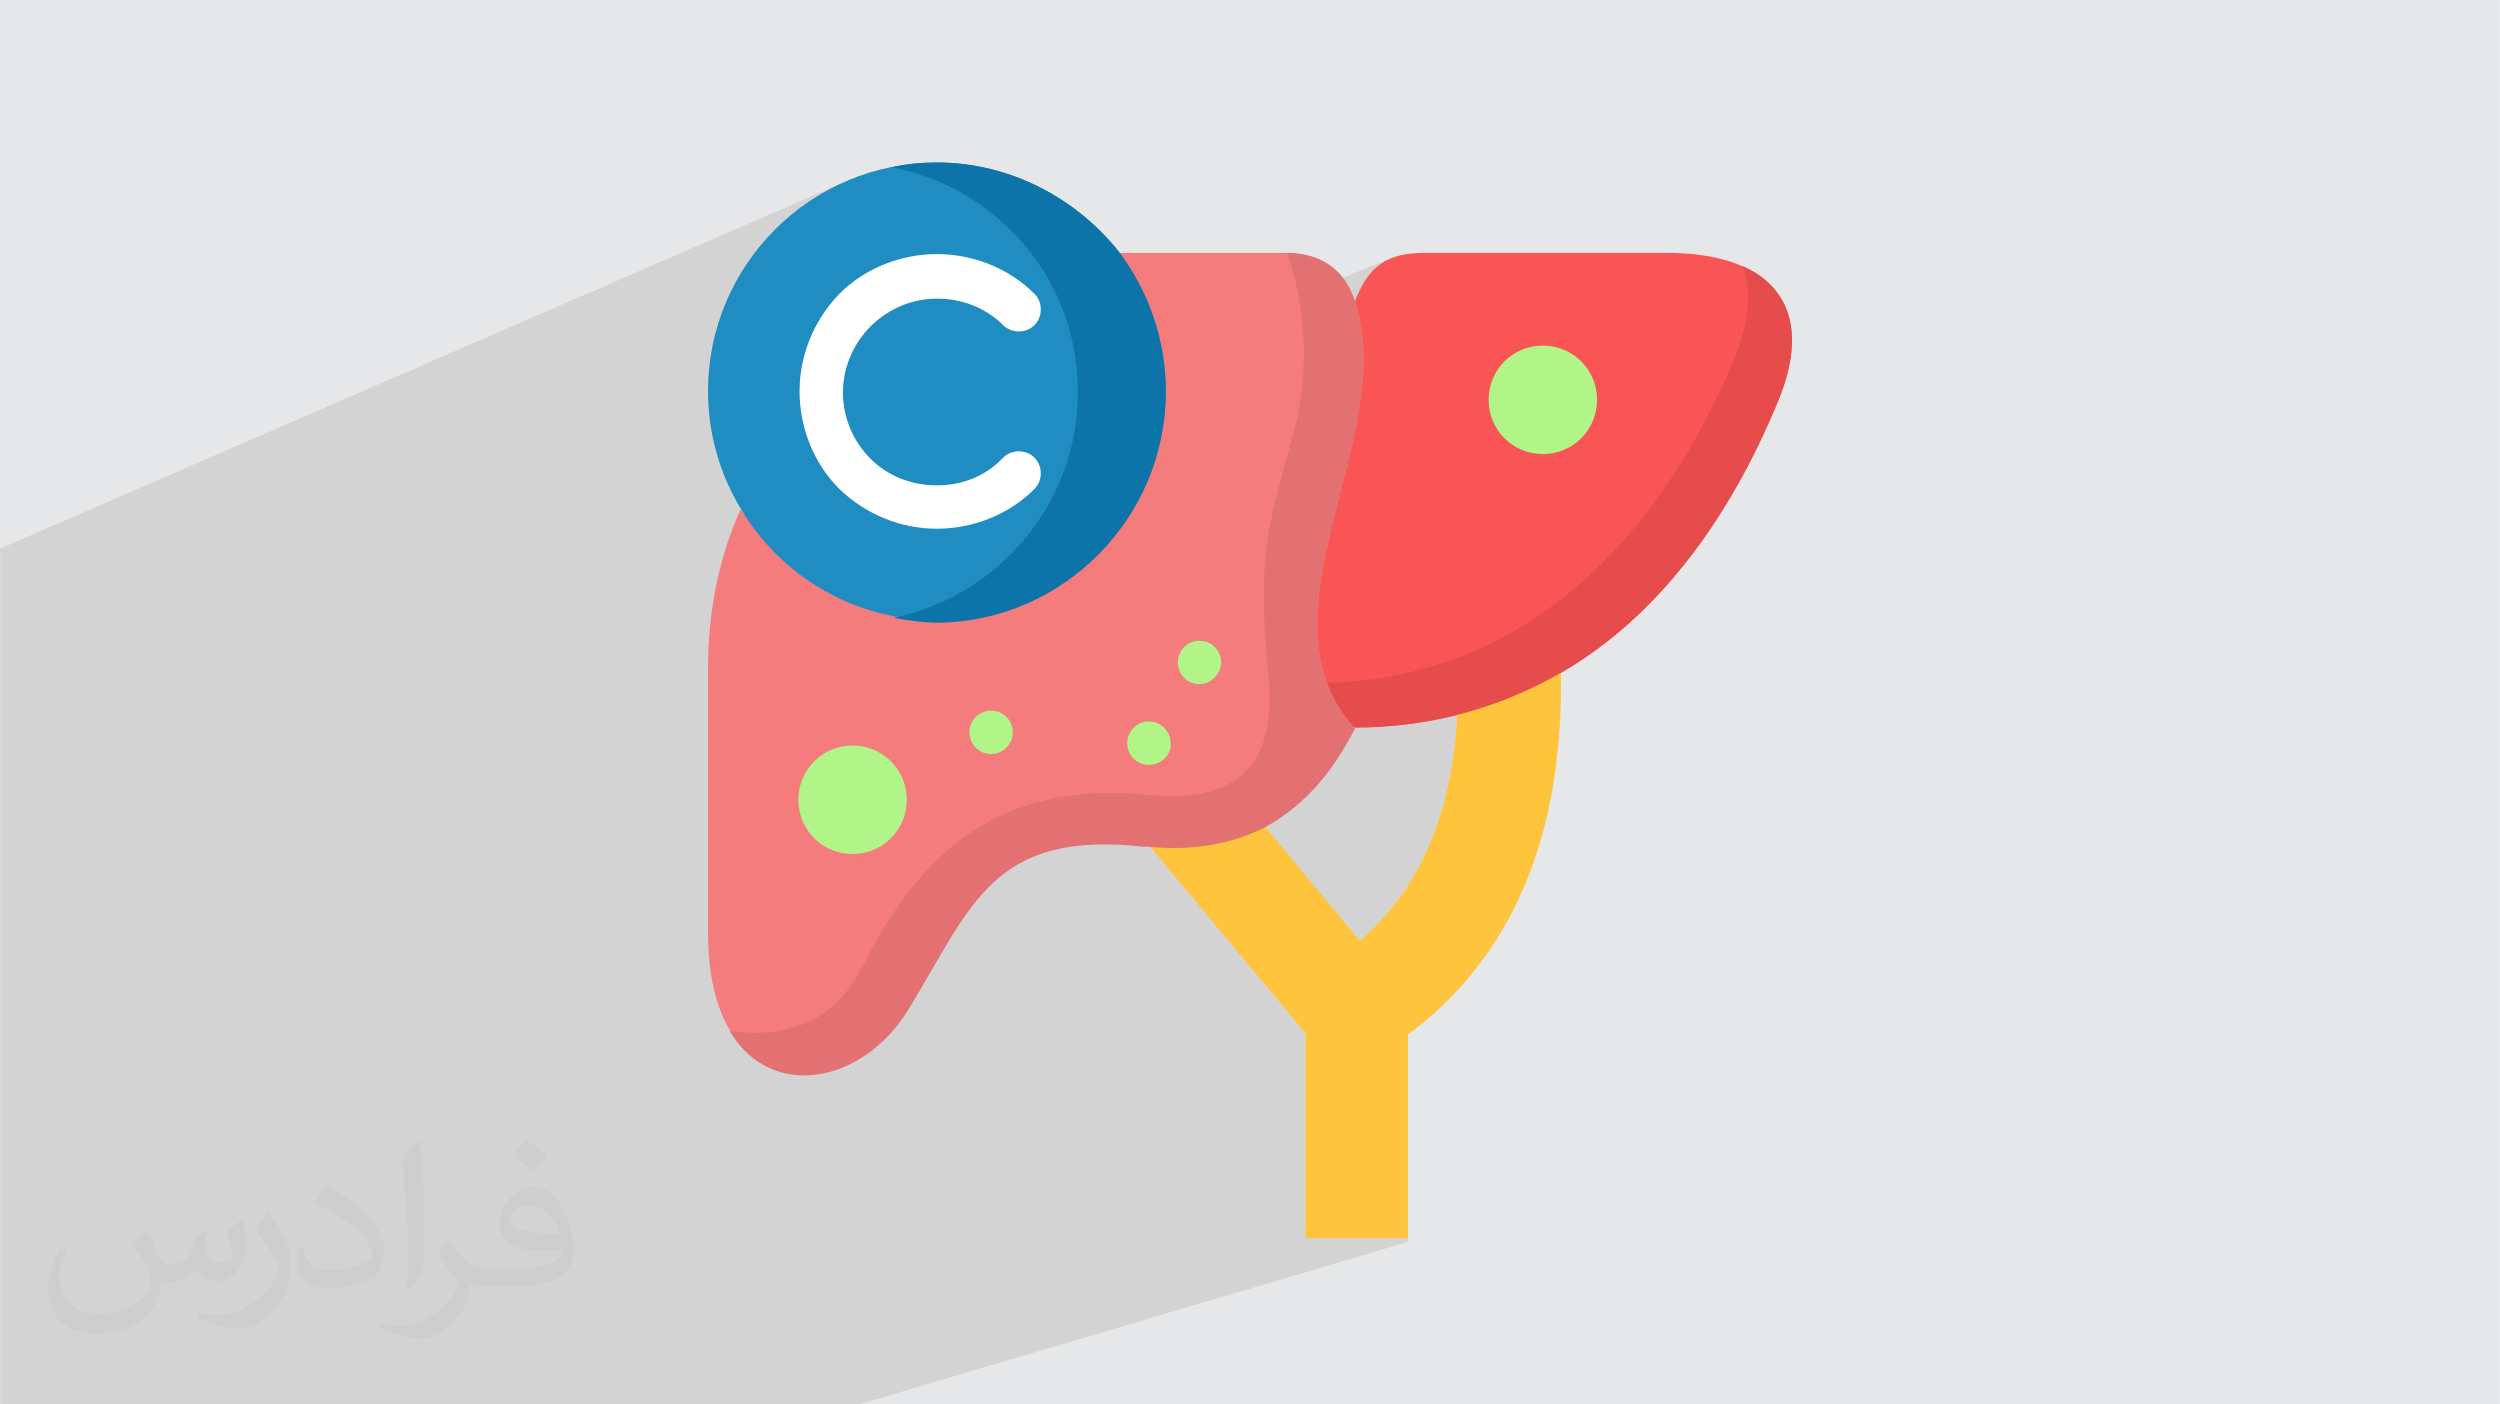
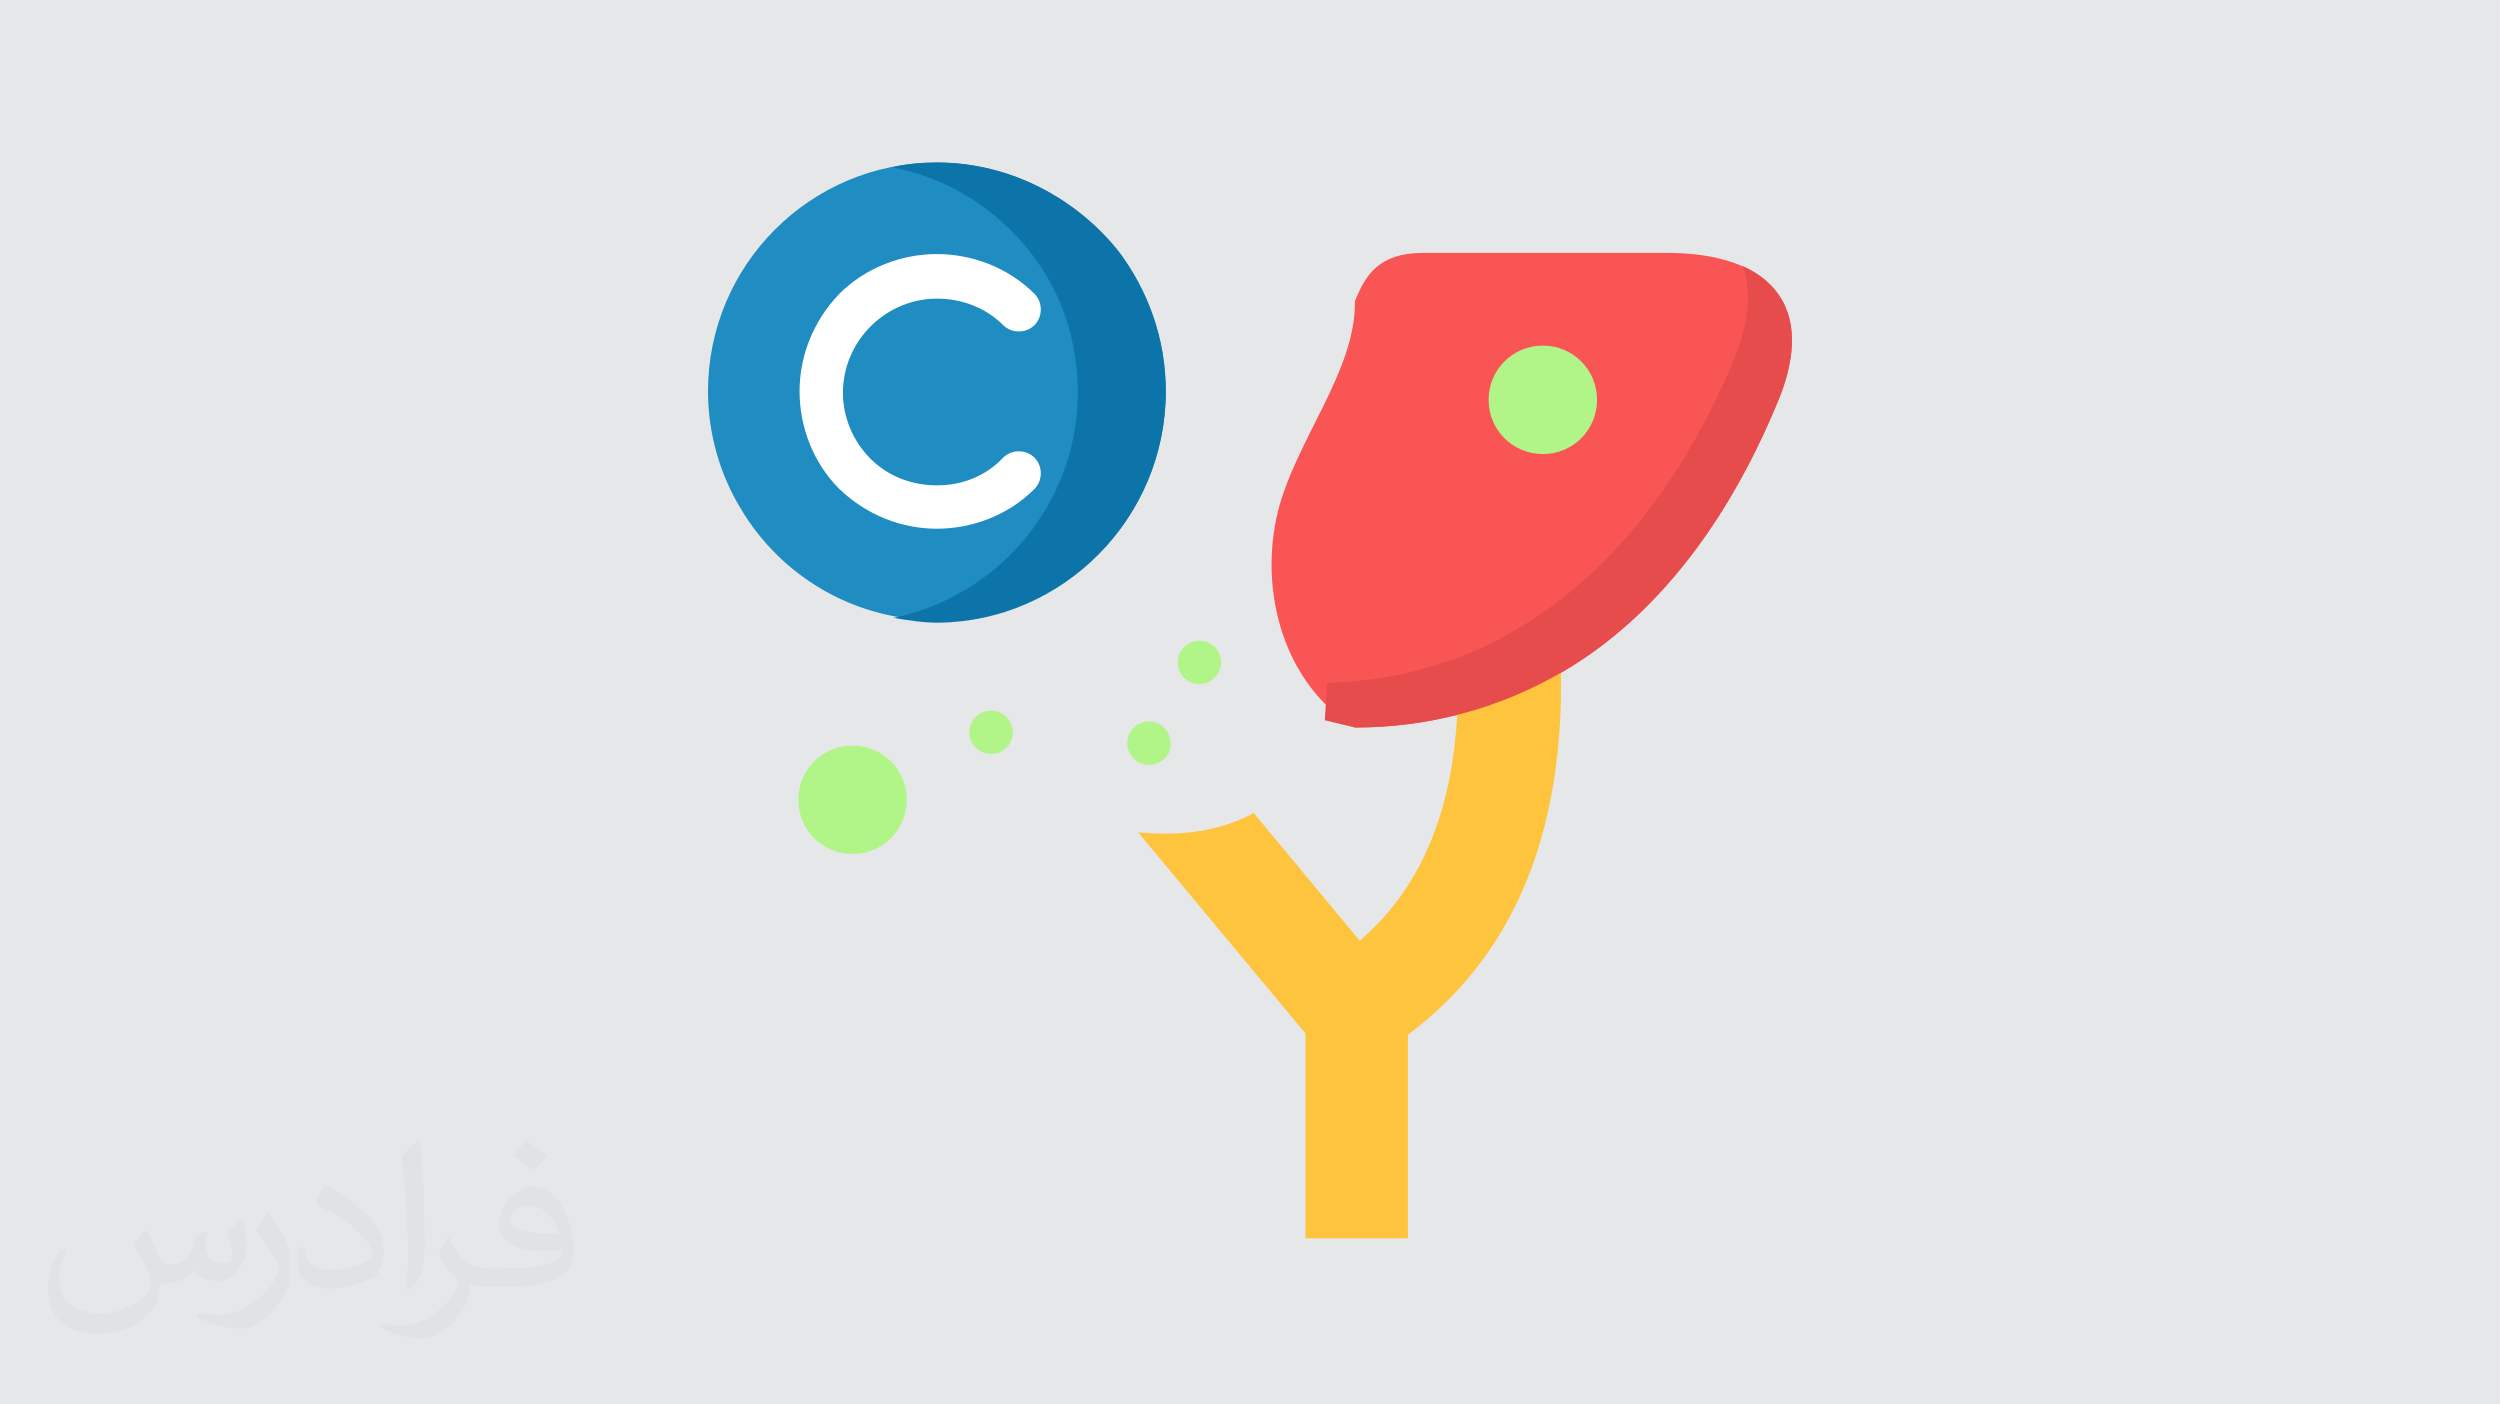
<svg xmlns="http://www.w3.org/2000/svg" xml:space="preserve" width="3.708in" height="2.083in" version="1.0" style="shape-rendering:geometricPrecision; text-rendering:geometricPrecision; image-rendering:optimizeQuality; fill-rule:evenodd; clip-rule:evenodd" viewBox="0 0 3702.73 2080.18">
  <defs>
    <style type="text/css">
   
    .fil9 {fill:#0C74A8}
    .fil8 {fill:#1F8CC2}
    .fil7 {fill:#B1F589}
    .fil11 {fill:#E37171}
    .fil5 {fill:#E64C4C}
    .fil0 {fill:#E6E7E8}
    .fil6 {fill:#F47C7C}
    .fil3 {fill:#FA5555}
    .fil4 {fill:#FFC43D}
    .fil10 {fill:#B1F589;fill-rule:nonzero}
    .fil12 {fill:white;fill-rule:nonzero}
    .fil2 {fill:#373435;fill-opacity:0.031}
    .fil1 {fill:#2B2A29;fill-opacity:0.102}
   
  </style>
  </defs>
  <g id="Layer_x0020_1">
    <polygon class="fil0" points="-0,0 3702.73,0 3702.73,2080.18 -0,2080.18 " />
-     <path class="fil1" d="M-0 1573.57l0 -1.57 0 -4.84 0 -35.14 0 -46.47 0 -10.9 0 -3.77 0 -1.8 0 -18.01 0 -3.8 0 -12.18 0 -8.8 0 -4.25 0 -27.84 0 -1.43 0 -2.95 0 -1.94 0 -48.35 0 -15.78 0 -41.09 0 -4.58 0 -9.76 0 -4.31 0 -0.08 0 -19.43 0 -24.43 0 -11.36 0 -10.85 0 -2.29 0 -1.63 0 -45.2 0 -37.61 0 -2.32 0 -14.68 0 -26.41 0 -20.32 0 -26.6 0 -3.71 0 -5.08 0 -1.54 0 -48.9 0 -16.03 0 -124.63 0 -8.26 1255.58 -545.33 -15.02 6.79 -14.62 7.48 -14.2 8.16 -13.75 8.81 -10.31 7.33 133.89 -58.06 7.83 1.59 7.75 1.77 7.67 1.94 7.6 2.11 7.52 2.28 7.43 2.45 7.35 2.61 7.27 2.78 7.18 2.93 7.09 3.09 7.01 3.24 6.91 3.4 6.82 3.55 6.73 3.7 6.63 3.84 6.53 3.99 6.43 4.13 6.33 4.27 6.23 4.4 6.12 4.54 6.02 4.67 5.91 4.8 5.8 4.93 5.69 5.05 5.58 5.17 5.46 5.29 5.35 5.41 5.23 5.53 5.11 5.64 4.99 5.75 4.87 5.87 4.74 5.97 4.12 5.39 4.01 5.48 3.89 5.55 3.77 5.64 3.66 5.72 2 3.27 74.91 -31.06 22.8 35.76 18.34 35.29 9.55 23.55 233.03 -94.61 10.37 0.64 9.73 1.25 9.1 1.84 8.5 2.4 7.91 2.95 7.34 3.47 6.8 3.97 6.28 4.45 5.77 4.91 5.29 5.35 4.69 5.59 70.25 -28.17 -7.35 3.59 -6.64 4.12 -5.99 4.62 -5.41 5.07 -4.88 5.5 -4.42 5.88 -4.03 6.24 -3.69 6.55 -3.42 6.82 -3.21 7.07 -3.06 7.27 5.37 19.08 3.82 19.4 2.39 19.7 1.08 19.97 -0.11 20.22 -1.18 20.43 -2.13 20.62 -2.96 20.78 -0.94 5.34 241.65 -93.25 7.39 -2.68 7.72 -1.97 4.81 -0.72 307.65 -118.67 6.24 2.95 6 3.18 5.76 3.39 5.52 3.62 5.25 3.83 5 4.06 4.72 4.28 4.45 4.5 4.16 4.72 3.88 4.95 3.58 5.17 3.28 5.39 2.97 5.61 2.66 5.84 2.34 6.06 2 6.29 1.67 6.51 1.33 6.74 0.98 6.96 0.63 7.19 0.27 7.41 -0.1 7.64 -0.47 7.87 -0.85 8.09 -1.24 8.32 -1.63 8.55 -2.04 8.77 -2.44 9.01 -2.85 9.23 -3.27 9.46 -3.7 9.69 -4.13 9.92 -6.79 15.98 -6.99 15.8 -7.19 15.63 -7.39 15.44 -7.59 15.24 -7.79 15.05 -7.99 14.85 -8.19 14.64 -8.39 14.42 -8.59 14.2 -8.79 13.98 -9 13.75 -9.2 13.51 -9.4 13.27 -9.61 13.02 -9.81 12.76 -10.02 12.5 -10.22 12.23 -10.42 11.96 -10.63 11.68 -10.83 11.39 -11.04 11.11 -11.24 10.81 -6 5.5 -484.58 724.69 0 191.39 151.67 0 0 5.35 -353.1 104.48 -91.09 136.22 91.09 -136.22 -257.47 76.18 -48.88 60.04 48.88 -60.04 -202.93 60.04 -17.02 0 -142.65 0 -176.65 0 -376.03 0 -334.72 0 -224.71 0 0 -23.16 0 -58.12 0 -1.73 0 -47.91 0 -26.69 0 -24.75 0 -23.56 0 -1.54 0 -0.69 0 -20.48 0 -2.83 0 -4.98 0 -2.17 0 -19.9 0 -5.27 0 -1.86 0 -1.06 0 -6.79 0 -1.19 0 -1.58 0 -2.18 0 -15.35 0 -1.53 0 -7.21 0 -7.72 0 -16.65 0 -10.51 0 -1.78 0 -0.68 0 -5.09 0 -13.54 0 -0.53 0 -5.33 0 -32.81 0 -1.77 0 -10.36 0 -10.89 0 -7.38 0 -11.93 0 -8.04 0 -30.08 0 -1.84 0 -7.11 0 -1.88 0 -18.13zm2085.27 260.56l-348.74 103.32 0 0 -256.33 75.94 256.33 -75.94 0 0m197.07 -103.32l-160.03 47.93 0 0 160.03 -47.94zm-160.03 47.94l0 -0 -149.74 44.85 149.74 -44.85zm160.03 -239.33l484.58 -724.69 -5.45 5 -11.66 10.2 -11.86 9.88 -12.07 9.56 -12.28 9.24 -12.49 8.9 -12.69 8.57 -12.9 8.22 -13.11 7.87 -4.36 2.49 -4.38 2.46 -0.26 0.14 -173.73 213.41 -1.99 6.07 -3.86 10.89 -4.13 10.77 -4.4 10.65 -4.68 10.51 -4.96 10.37 -5.26 10.24 -5.55 10.09 -5.85 9.94 -6.16 9.78 -6.47 9.62 -6.79 9.45 -7.11 9.28 -7.45 9.1 -7.78 8.92 -8.12 8.73 -8.47 8.53 -8.83 8.34 -9.19 8.13 -39.62 13.06 -71.28 87.56 30.61 36.78 0 111.95zm-30.61 -148.72l71.28 -87.56 -113.14 37.28 41.85 50.28zm227.95 -280.02l173.73 -213.41 -4.15 2.29 -4.42 2.4 -4.45 2.37 -4.47 2.33 -4.49 2.3 -4.52 2.26 -4.54 2.23 -4.56 2.2 -4.59 2.16 -4.61 2.13 -4.63 2.09 -4.66 2.06 -4.69 2.02 -4.71 1.98 -4.74 1.95 -4.76 1.91 -4.79 1.87 -4.82 1.84 -4.85 1.8 -4.87 1.76 -4.9 1.72 -49.24 17.22 -0.53 8.5 -0.94 11.98 -1.13 11.92 -1.32 11.86 -1.53 11.8 -1.74 11.73 -1.95 11.66 -2.17 11.58 -2.39 11.5 -2.62 11.41 -2.86 11.32 -3.11 11.22 -3.35 11.11 -1.62 4.93z" />
    <path class="fil2" d="M215.96 1821.93c7.07,10.71 11.65,21.01 16.13,32.45 3.33,6.66 5.09,18.93 20.7,18.93 4.57,0 11.13,-1.35 16.95,-4.57 6.55,-3.44 11.54,-8.64 14.15,-16.53l6.24 -21.01 15.19 -7.49 1.04 1.04c-2.08,7.91 -2.59,15.5 -2.59,21.43 0,17.57 15.19,24.23 27.25,24.23 7.07,0 13.42,-3.44 13.42,-9.89 0,-8.32 -3.53,-22.47 -8.12,-35.16 7.07,-7.07 14.15,-14.15 22.26,-19.87l1.25 0.63c3.53,14.98 5.51,29.75 5.51,39.63 0,9.67 -4.27,20.39 -7.8,27.36 -7.28,13.73 -20.18,24.65 -35.78,24.65 -11.85,0 -25.06,-5.93 -34.12,-16.95l-0.52 0c-8.53,10.61 -21.74,20.18 -42.86,20.18l-6.55 0c-1.04,13.94 -4.05,23.81 -8.64,32.66 -12.58,24.54 -49.92,41.92 -85.08,41.92 -48.89,0 -73.43,-28.19 -73.43,-65.73 0,-23.19 7.59,-44.72 19.24,-60.01l9.56 3.95c-7.28,13.94 -12.17,27.04 -12.17,39.94 0,35.16 28.61,51.9 61.58,51.9 30.58,0 68.44,-19.45 75.31,-42.02 -2.59,-24.65 -11.85,-36.19 -26,-58.66 4.27,-7.49 9.78,-14.98 16.64,-22.98l1.25 0 0 0 0 0 -0.01 -0.04zm563.83 -132.3c10.3,6.45 20.39,14.04 30.27,22.78 -5.51,7.8 -12.38,14.88 -20.91,21.12 -9.89,-8.01 -19.76,-14.88 -29.86,-22.16 6.86,-7.7 13.63,-15.08 20.49,-21.74l0 0 0 0 0 0 0 0 0 0 0.01 0zm5.3 96.11c-16.64,0 -30.27,10.92 -30.27,19.03 0,17.38 33.28,22.78 73.12,22.56 -4.99,-20.39 -22.47,-41.61 -42.86,-41.61l0 0.01zm-37.35 92.99c21.64,0 40.57,-0.63 55.02,-4.27 16.13,-4.05 29.75,-12.17 29.75,-17.78 0,-1.46 0,-3.22 -0.52,-4.68 -9.05,0.83 -19.45,0.83 -28.5,0.83 -29.33,0 -51.79,-6.66 -60.64,-23.09 -2.19,-4.57 -3.74,-9.67 -3.74,-15.5 0,-15.92 6.86,-31.41 18.93,-42.13 10.08,-8.84 21.22,-14.35 32.55,-14.35 20.49,0 36.81,16.44 48.26,42.34 6.24,14.15 10.5,30.47 10.5,51.07 0,13.73 -3.74,25.27 -12.27,33.8 -15.92,15.4 -45.24,21.22 -90.17,21.22l-20.39 0 0 0 -5.3 0c-11.13,0 -19.14,-1.98 -25.48,-6.86l-1.04 0c0.31,2.59 0.52,5.09 0.52,7.49 0,10.08 -3.33,22.98 -10.08,33.28 -19.97,29.64 -41.61,42.53 -60.33,42.53 -18.93,0 -42.13,-7.28 -63.03,-16.75l3.74 -7.28c6.76,2.81 16.13,4.68 29.02,4.68 33.8,0 78.21,-32.45 83.72,-64.17 -1.25,-2.59 -3.53,-6.03 -6.76,-9.67 -9.89,-11.75 -16.13,-21.53 -21.95,-31.82 4.99,-9.89 9.56,-17.78 13.83,-24.96l1.77 -0.21c14.46,29.44 27.56,46.28 56.78,46.28l4.57 0 0 0 21.22 0 0 0 0 0 0 0 0 0 0 0 0.04 0zm-146.45 31.1c2.5,-13.52 2.7,-28.7 2.7,-42.86l0 -21.01c0,-39.21 -4.99,-96.2 -9.05,-133.34 7.07,-7.59 16.95,-16.53 24.75,-22.56l2.29 0.63c5.3,46.7 6.55,100.79 6.55,150.81 0,13.11 -0.52,25.9 -1.77,35.26 -0.73,11.85 -7.59,20.8 -22.26,34.53l-3.22 -1.46zm-150.71 -61.89c0.73,18.41 9.78,32.87 41.4,32.87 19.66,0 36.3,-5.09 54.71,-13.83 3.33,-1.46 5.09,-3.44 5.09,-5.09 0,-11.54 -8.84,-26.83 -23.71,-40.77 -14.46,-13.11 -33.6,-24.65 -51.48,-32.35 -6.14,-2.59 -8.12,-5.3 -8.12,-7.91 0,-5.3 7.07,-16.44 12.9,-24.44l1.98 -0.21c20.49,10.71 43.38,26.63 60.33,44.3 15.4,16.33 24.96,32.87 24.96,50.86 0,13.31 -4.05,25.79 -10.61,37.44 -22.47,11.33 -46.39,19.97 -70.1,19.97 -28.81,0 -48.47,-13.52 -48.47,-45.24 0,-3.44 0,-8.73 1.25,-15.61l9.89 0 0 0 0 0 0 0 0 0 0 0 -0.01 0zm-52.11 -52.32l17.89 28.92c6.55,10.71 12.69,22.37 12.69,40.77l0 23.5c0,19.03 -12.17,39.42 -31.82,59.6 -15.4,13.63 -29.02,19.45 -41.61,19.45 -18.72,0 -40.15,-5.82 -64.9,-16.44l2.81 -7.28c7.8,2.08 16.84,3.84 27.98,3.84 35.58,-0.21 71.97,-26.21 88.61,-57.93 1.98,-3.64 2.7,-7.07 2.7,-9.47 0,-3.64 -1.98,-7.7 -3.53,-11.33 -9.05,-17.05 -19.14,-32.66 -30.27,-47.12 5.82,-9.16 11.65,-17.99 17.99,-26.73l1.46 0.21 0 0 0 0 0 0 0 0 0 0 -0.01 0z" />
    <g id="_2828065096976">
      <path class="fil3" d="M2631.28 599.36c66.02,-153.45 -17.84,-224.83 -162.38,-224.83l-360.44 0c-66.02,0 -85.65,32.12 -101.71,71.38 1.78,103.49 -87.43,205.2 -114.2,312.26 -28.55,117.77 8.92,255.16 114.2,319.4 55.31,0 107.06,-7.13 155.24,-19.62 55.32,-14.28 105.28,-35.69 151.67,-62.45 140.96,-82.08 246.24,-224.83 317.61,-396.13l0 0z" />
      <path class="fil4" d="M2085.27 1839.48l0 -306.91c174.87,-130.26 230.18,-328.32 226.61,-537.09l-82.08 -14.27 -71.38 76.73c-7.13,128.47 -44.61,249.81 -144.53,335.46l-157.02 -189.14c-42.82,23.2 -98.14,35.69 -171.3,28.55l248.02 297.99 0 303.34 151.67 0 0 5.35z" />
      <path class="fil5" d="M2631.28 599.36c46.39,-107.06 17.84,-174.87 -49.96,-205.2 12.49,35.69 10.71,82.08 -14.27,140.96 -71.37,169.52 -176.65,312.26 -319.4,396.13 -46.39,28.55 -96.35,48.18 -151.67,62.45 -41.04,10.71 -83.87,16.06 -130.26,17.85l-3.57 55.31 44.61 10.7c55.31,0 107.06,-7.13 155.24,-19.62 55.32,-14.28 105.28,-35.69 151.67,-62.45 140.96,-82.08 246.24,-224.83 317.61,-396.13l0 0z" />
-       <path class="fil6" d="M2006.76 1079.35c-153.45,-169.52 66.02,-431.81 0,-633.45 -14.27,-42.82 -44.61,-71.38 -105.28,-71.38l-278.36 0c267.65,383.64 -258.73,704.82 -526.38,380.07 -32.12,71.38 -48.18,151.67 -48.18,235.54l0 390.77c0,262.3 210.56,255.16 297.99,110.63 92.78,-151.67 123.12,-264.08 347.95,-239.1l7.14 0c73.16,7.14 128.47,-7.14 171.3,-28.55 82.08,-42.82 117.77,-115.98 133.82,-144.53l0 0z" />
      <path class="fil7" d="M1342.98 1184.62c0,-44.61 -35.69,-80.3 -80.3,-80.3 -44.61,0 -80.3,35.69 -80.3,80.3 0,44.61 35.69,80.3 80.3,80.3 44.61,0 80.3,-35.69 80.3,-80.3z" />
      <path class="fil7" d="M2365.41 592.22c0,-44.61 -35.69,-80.3 -80.3,-80.3 -44.61,0 -80.3,35.69 -80.3,80.3 0,44.61 35.69,80.3 80.3,80.3 44.61,0 80.3,-35.69 80.3,-80.3z" />
      <path class="fil8" d="M1726.62 579.73c0,-78.51 -26.77,-149.89 -69.59,-206.99 -62.45,-78.51 -160.59,-132.04 -269.44,-132.04 -187.35,0 -339.03,151.67 -339.03,339.03 0,62.45 17.84,123.12 48.18,173.08 58.88,99.92 167.73,165.95 290.85,165.95 187.36,1.78 339.03,-151.67 339.03,-339.03l0 0z" />
      <path class="fil9" d="M1726.62 579.73c0,-78.51 -26.77,-149.89 -69.59,-206.99 -62.45,-78.51 -160.59,-132.04 -269.44,-132.04 -21.41,0 -44.61,1.78 -66.02,7.14 83.86,16.06 155.24,62.45 205.2,126.69 44.61,57.1 69.59,128.47 69.59,206.99 0,164.16 -117.77,301.56 -273,333.68 21.41,3.57 42.82,7.13 66.02,7.13 185.57,-1.78 337.25,-155.24 337.25,-342.6l0 0z" />
      <path class="fil10" d="M1467.89 1116.82c-17.84,0 -32.12,-14.28 -32.12,-32.12 0,-17.84 14.28,-32.12 32.12,-32.12 17.84,0 32.12,14.27 32.12,32.12 0,17.84 -14.27,32.12 -32.12,32.12z" />
      <path class="fil10" d="M1776.58 1013.33c-17.84,0 -32.12,-14.28 -32.12,-32.12 0,-17.84 14.27,-32.12 32.12,-32.12 17.85,0 32.12,14.27 32.12,32.12 0,16.06 -14.27,32.12 -32.12,32.12z" />
      <path class="fil10" d="M1701.64 1132.88c-17.84,0 -32.12,-14.27 -32.12,-32.12 0,-17.84 14.27,-32.12 32.12,-32.12 17.84,0 32.12,14.27 32.12,32.12 1.78,16.06 -12.49,32.12 -32.12,32.12z" />
-       <path class="fil11" d="M2006.76 1079.35c-153.45,-169.52 66.02,-431.81 0,-633.45 -14.27,-41.04 -42.82,-69.59 -99.92,-71.38 0,1.78 1.78,3.57 1.78,7.14 26.77,82.08 30.34,173.08 7.14,260.52 -39.26,140.96 -53.53,180.22 -37.47,356.87 10.7,103.49 -17.85,194.5 -178.44,178.43 -224.82,-23.2 -340.81,92.79 -421.11,251.6 -32.12,62.45 -85.65,112.41 -198.06,98.14 62.45,105.28 199.85,76.73 265.87,-33.9 92.78,-151.67 123.12,-264.08 347.95,-239.1l7.13 0c73.16,7.14 128.47,-7.14 171.3,-28.55 82.08,-44.61 117.77,-117.77 133.82,-146.32l0 0z" />
      <path class="fil12" d="M1485.73 677.87c12.49,-12.49 33.9,-12.49 46.39,0 12.49,12.49 12.49,33.91 0,46.39 -39.26,39.26 -92.78,58.88 -144.53,58.88 -51.74,0 -103.49,-19.63 -144.53,-58.88 -39.26,-39.26 -58.89,-92.79 -58.89,-144.53 0,-51.74 19.63,-103.49 58.89,-144.53 39.26,-39.26 92.78,-58.88 144.53,-58.88 51.75,0 105.28,19.63 144.53,58.88 12.49,12.49 12.49,33.91 0,46.39 -12.49,12.49 -33.9,12.49 -46.39,0 -26.77,-26.77 -62.45,-39.26 -98.14,-39.26 -35.69,0 -71.37,14.27 -98.14,41.04 -26.77,26.77 -41.04,62.45 -41.04,98.14 0,35.69 14.27,71.37 41.04,98.14 26.77,26.77 62.45,39.26 98.14,39.26 35.69,0 71.38,-12.49 98.14,-41.04z" />
    </g>
  </g>
</svg>